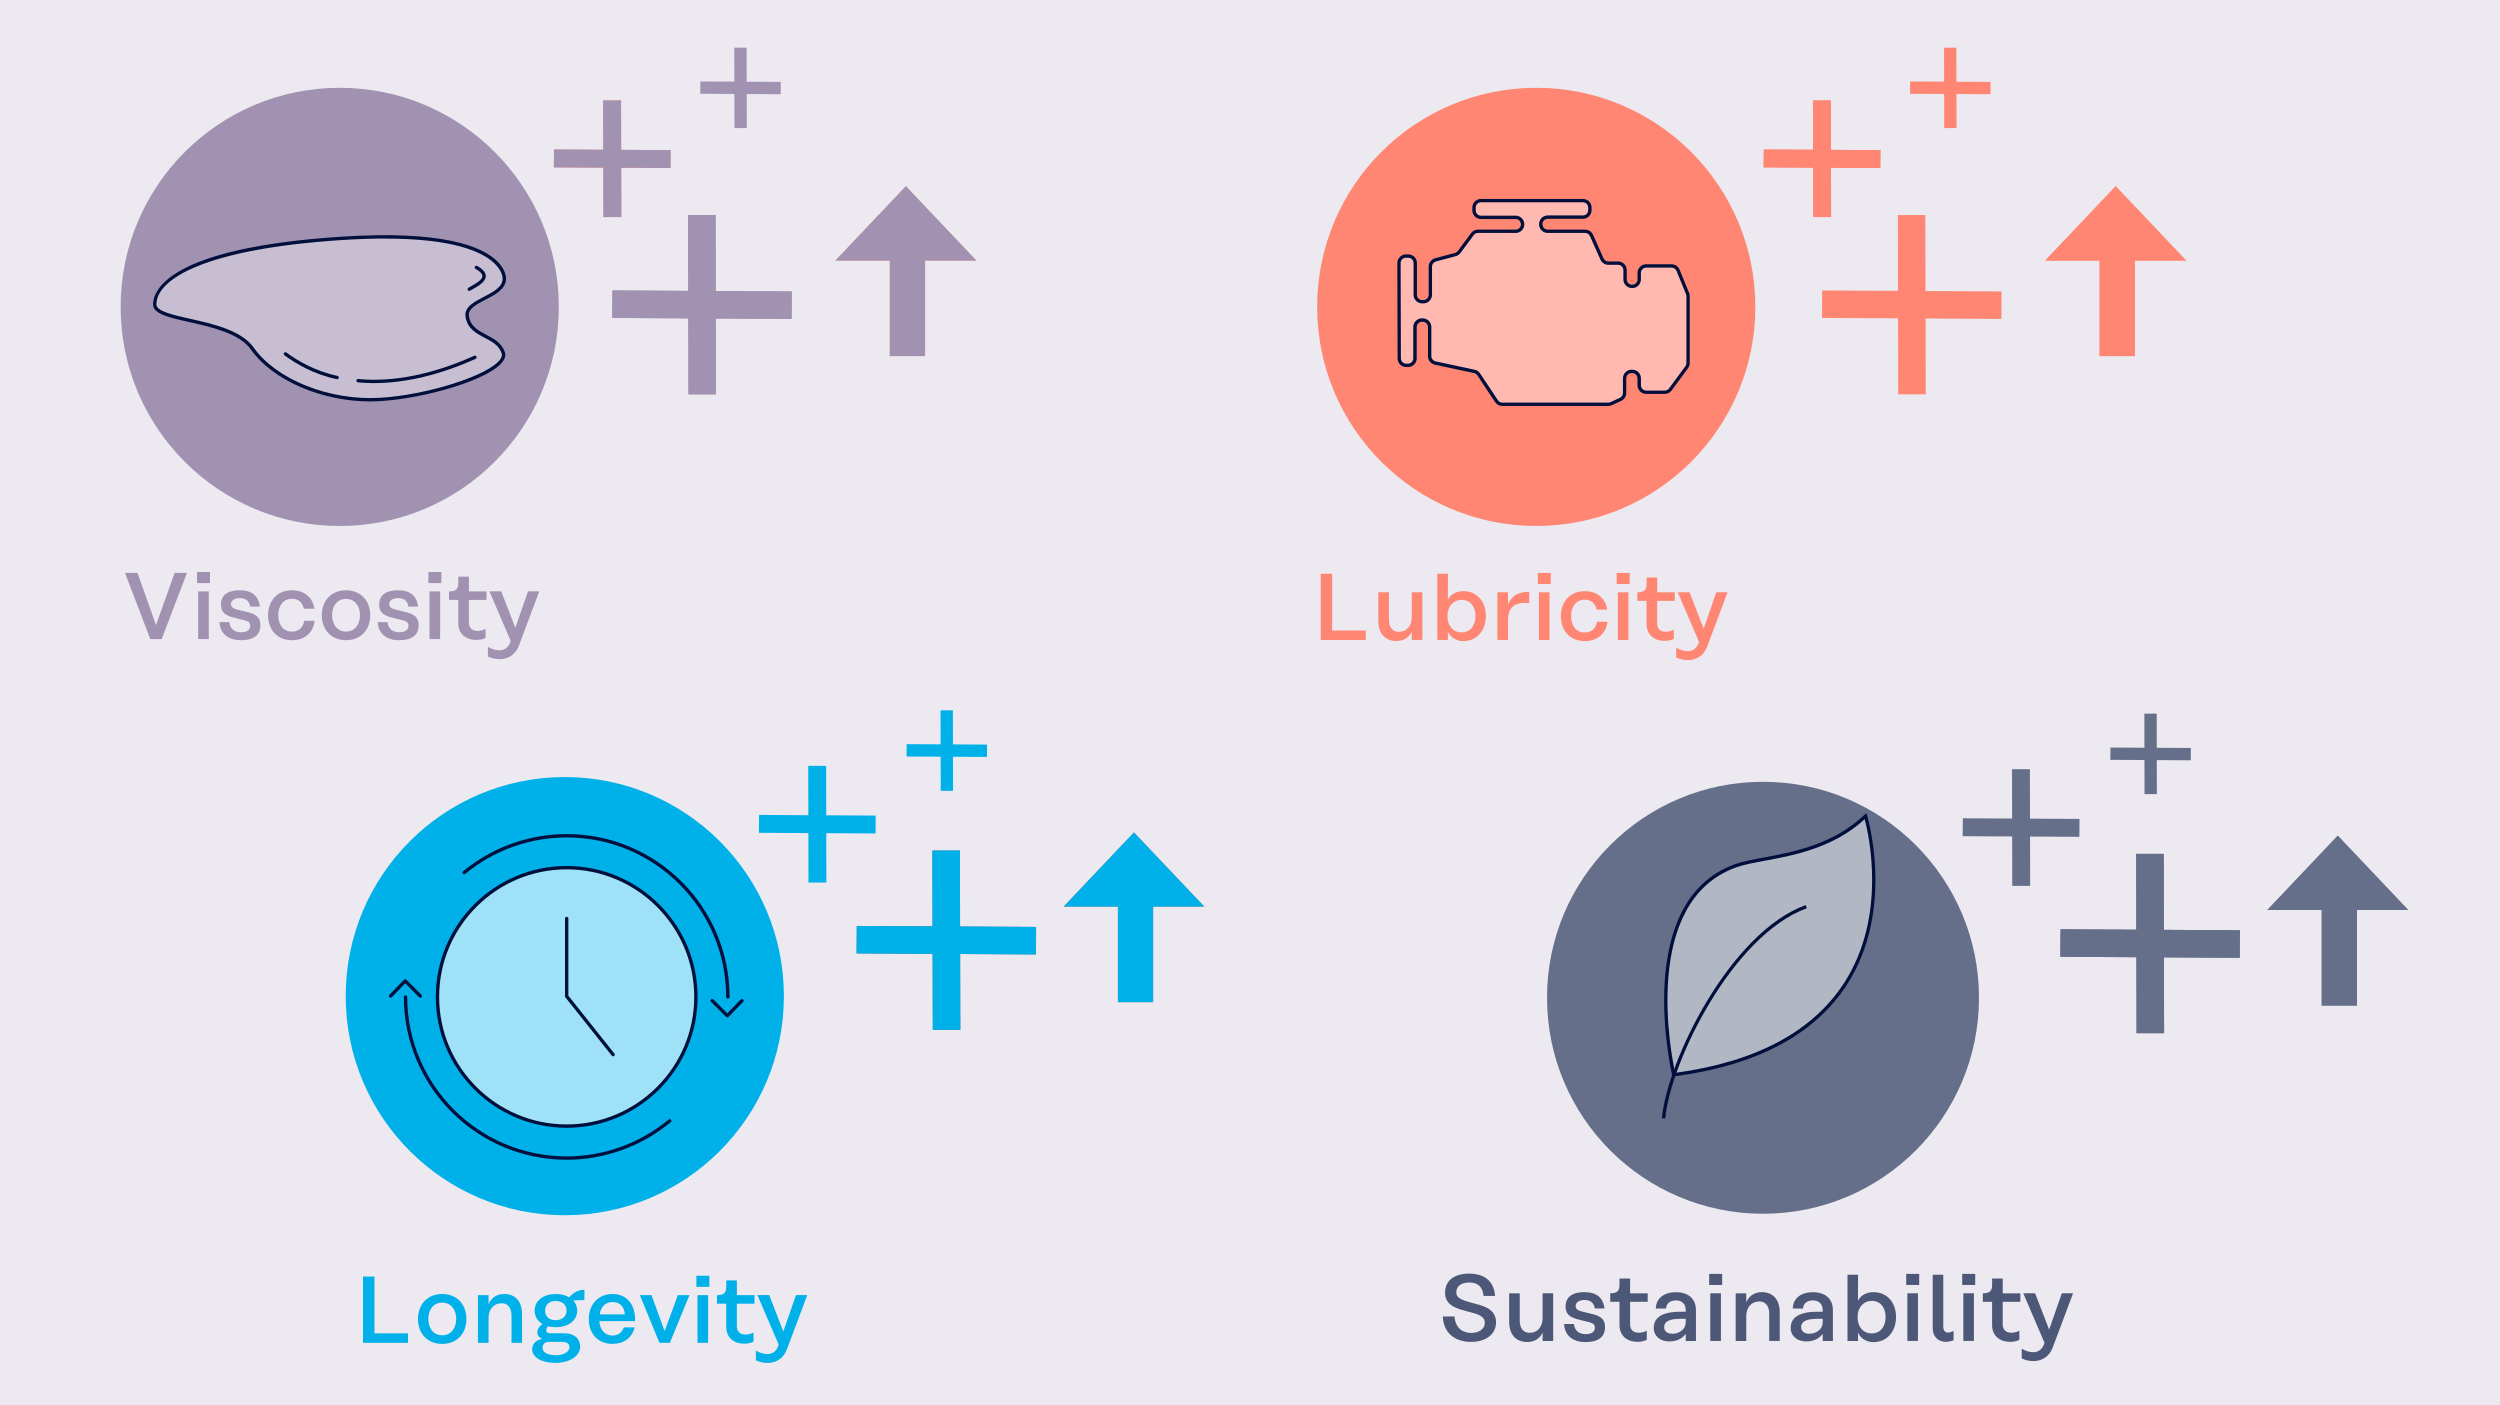
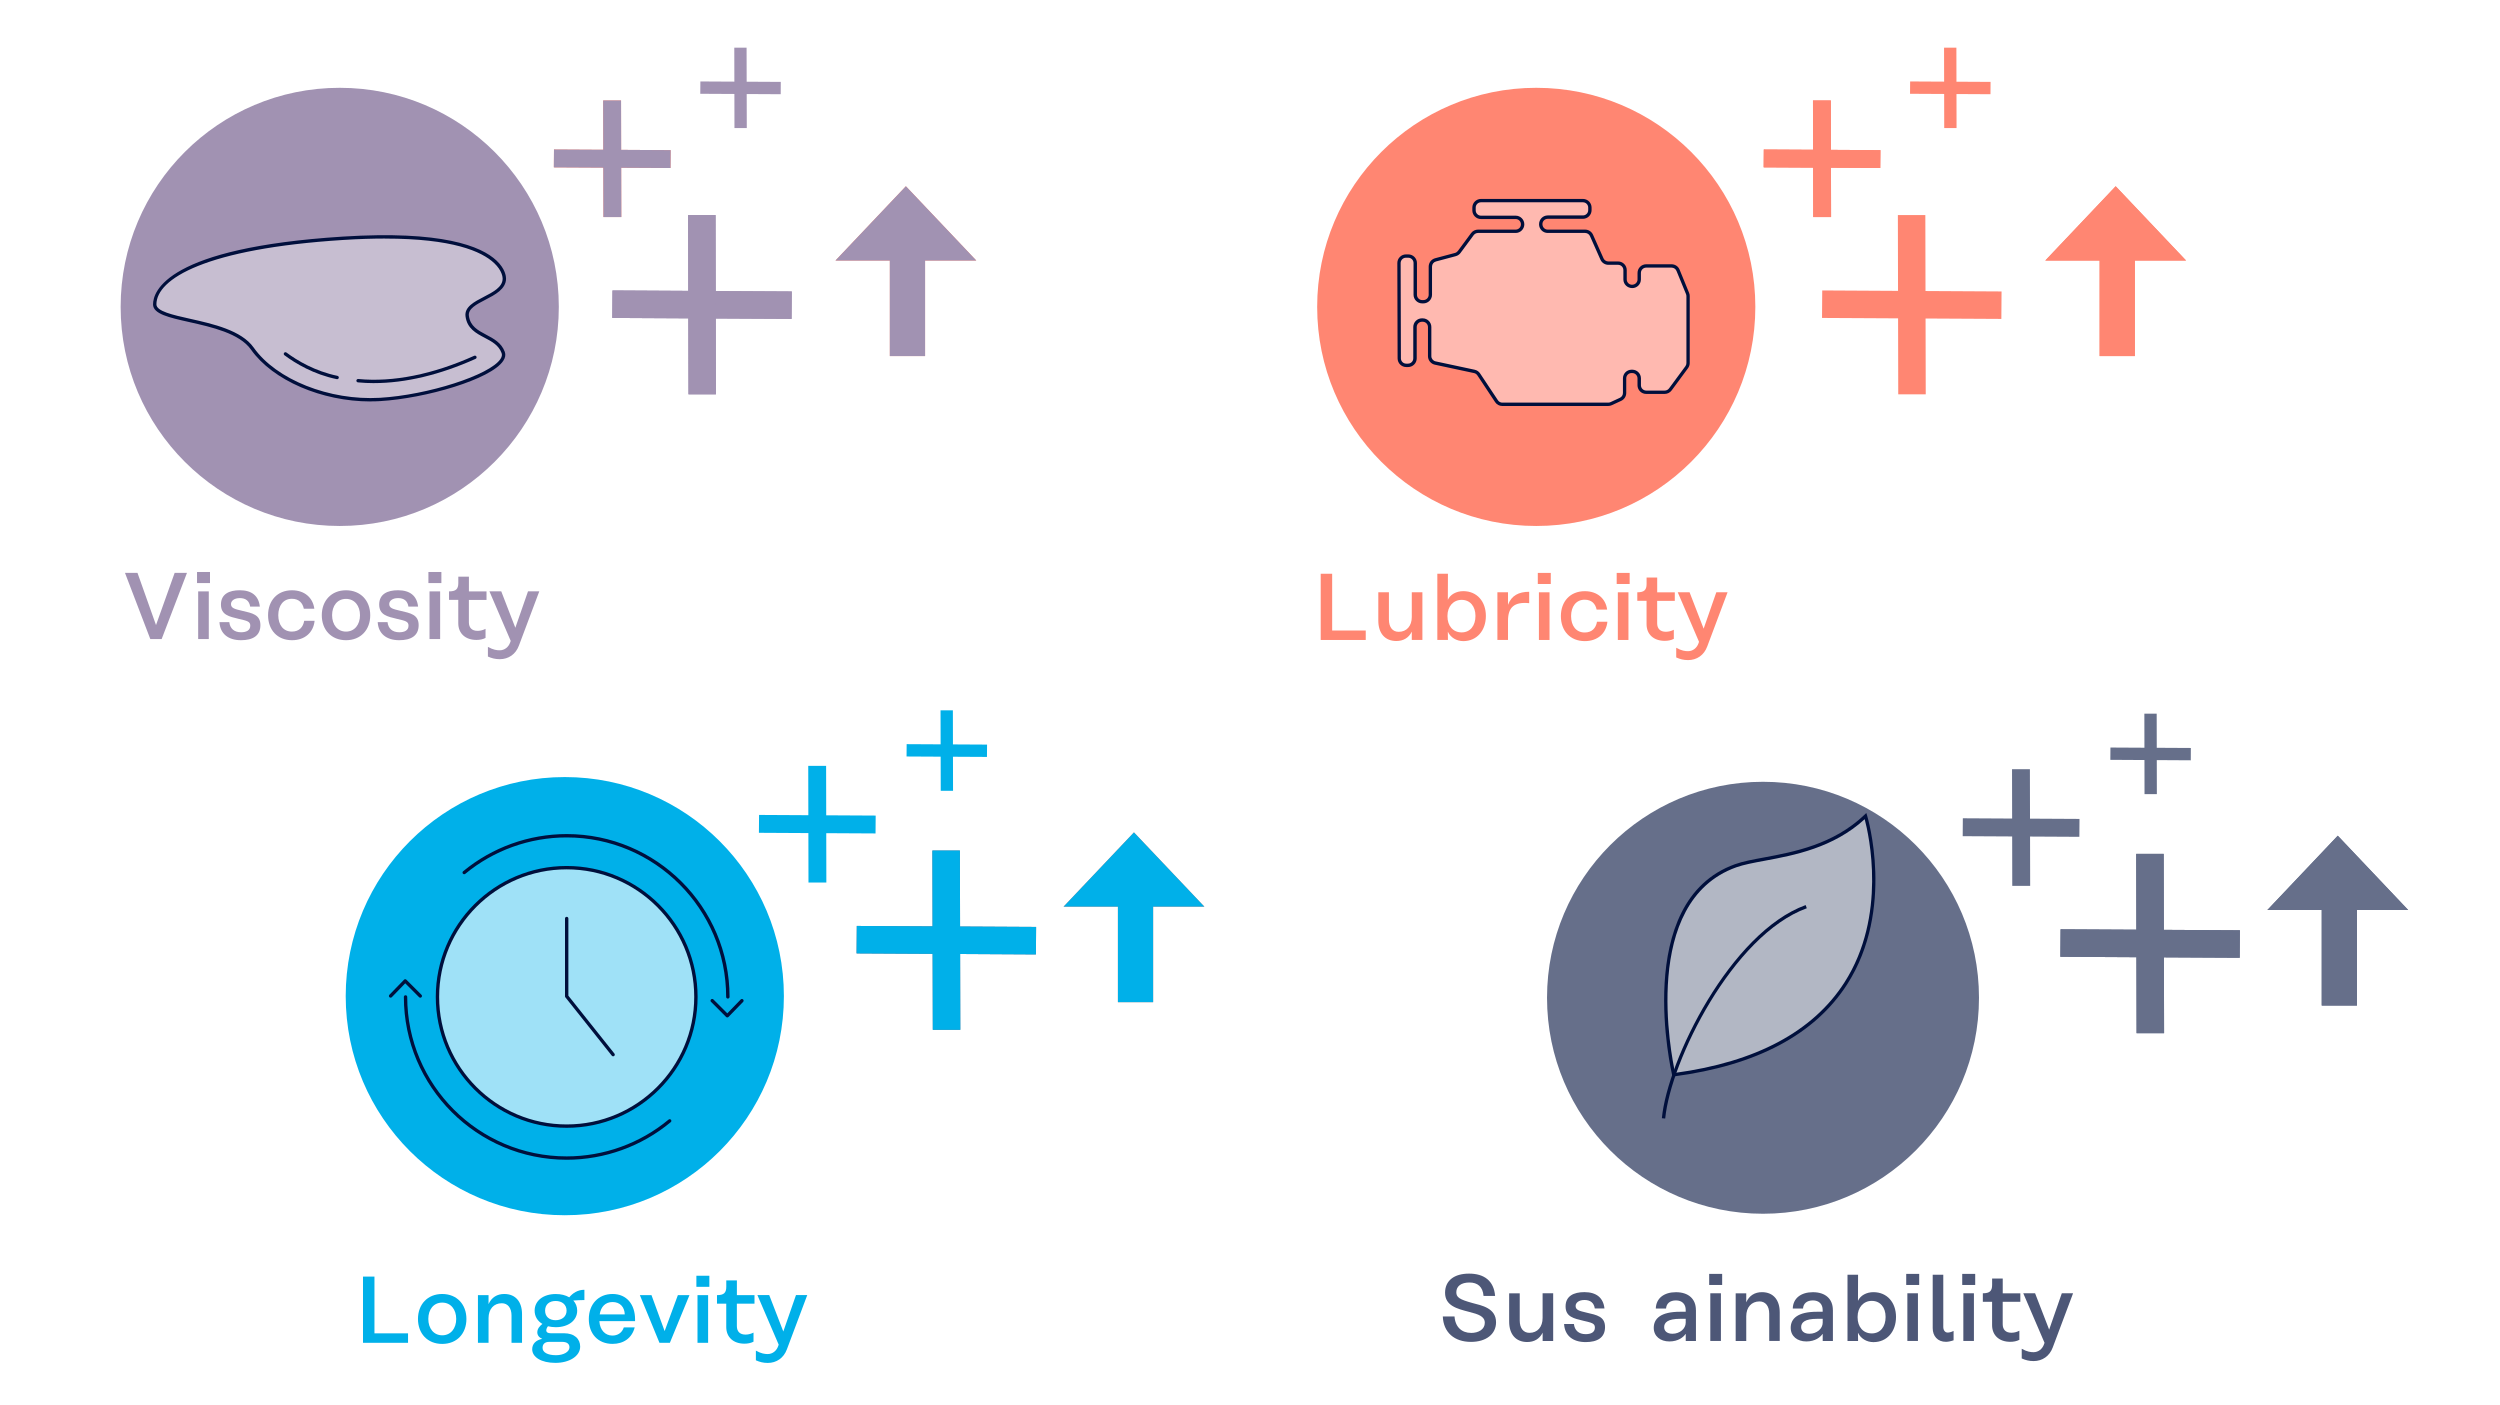
<svg xmlns="http://www.w3.org/2000/svg" id="Ebene_4" data-name="Ebene 4" viewBox="0 0 740 416">
  <defs>
    <style>
      .cls-1 {
        fill: #c7bed1;
      }

      .cls-2 {
        fill: #666f8a;
      }

      .cls-3 {
        fill: #ff8672;
      }

      .cls-4 {
        fill: #00b0e9;
      }

      .cls-5 {
        fill: #4d5777;
      }

      .cls-6 {
        fill: #9fe1f7;
      }

      .cls-7 {
        fill: #ece9f0;
      }

      .cls-8 {
        fill: #a192b2;
      }

      .cls-9 {
        fill: #000f3c;
      }

      .cls-10 {
        fill: #b2b7c4;
      }

      .cls-11 {
        fill: #ffb9b0;
      }
    </style>
  </defs>
-   <rect class="cls-7" y="-.5" width="740" height="417" />
  <circle class="cls-8" cx="100.56" cy="90.84" r="64.85" />
  <g>
    <g>
      <polygon class="cls-3" points="626.24 55.13 605.4 77.12 647.08 77.12 626.24 55.13" />
      <rect class="cls-3" x="621.49" y="70.4" width="10.43" height="35" />
    </g>
    <g>
      <polygon class="cls-3" points="626.24 55.13 605.4 77.12 647.08 77.12 626.24 55.13" />
      <rect class="cls-3" x="621.49" y="70.4" width="10.43" height="35" />
    </g>
  </g>
  <g>
    <g>
      <polygon class="cls-3" points="335.65 246.38 314.81 268.37 356.5 268.37 335.65 246.38" />
      <rect class="cls-3" x="330.9" y="261.65" width="10.43" height="35" />
    </g>
    <g>
      <polygon class="cls-4" points="335.65 246.38 314.81 268.37 356.5 268.37 335.65 246.38" />
      <rect class="cls-4" x="330.9" y="261.65" width="10.43" height="35" />
    </g>
  </g>
  <g>
    <polygon class="cls-3" points="592.4 94.4 539.32 94.11 539.38 85.97 592.46 86.27 592.4 94.4" />
    <polygon class="cls-3" points="561.88 116.73 561.77 63.65 569.9 63.65 570.02 116.73 561.88 116.73" />
  </g>
  <g>
    <polygon class="cls-4" points="259.16 246.7 224.64 246.51 224.68 241.22 259.2 241.41 259.16 246.7" />
    <polygon class="cls-4" points="239.31 261.23 239.24 226.7 244.53 226.7 244.6 261.23 239.31 261.23" />
  </g>
  <g>
    <g>
      <polygon class="cls-3" points="556.56 49.73 522.04 49.54 522.08 44.25 556.61 44.44 556.56 49.73" />
      <polygon class="cls-3" points="536.71 64.25 536.64 29.73 541.93 29.73 542 64.25 536.71 64.25" />
    </g>
    <g>
      <polygon class="cls-3" points="556.56 49.73 522.04 49.54 522.08 44.25 556.61 44.44 556.56 49.73" />
      <polygon class="cls-3" points="536.71 64.25 536.64 29.73 541.93 29.73 542 64.25 536.71 64.25" />
    </g>
  </g>
  <g>
    <polygon class="cls-4" points="292.14 224.05 268.34 223.92 268.37 220.27 292.17 220.4 292.14 224.05" />
    <polygon class="cls-4" points="278.46 234.07 278.4 210.26 282.05 210.26 282.1 234.07 278.46 234.07" />
  </g>
  <g>
    <polygon class="cls-3" points="589.18 27.89 565.37 27.76 565.4 24.11 589.21 24.24 589.18 27.89" />
    <polygon class="cls-3" points="575.49 37.9 575.44 14.1 579.09 14.1 579.14 37.9 575.49 37.9" />
  </g>
  <g>
    <g>
      <polygon class="cls-3" points="268.14 55.13 247.3 77.12 288.98 77.12 268.14 55.13" />
      <rect class="cls-3" x="263.39" y="70.4" width="10.43" height="35" />
    </g>
    <g>
      <polygon class="cls-8" points="268.14 55.13 247.3 77.12 288.98 77.12 268.14 55.13" />
      <rect class="cls-8" x="263.39" y="70.4" width="10.43" height="35" />
    </g>
  </g>
  <g>
    <g>
      <polygon class="cls-8" points="234.31 94.4 181.23 94.11 181.29 85.97 234.37 86.27 234.31 94.4" />
      <polygon class="cls-8" points="203.79 116.73 203.67 63.65 211.81 63.65 211.92 116.73 203.79 116.73" />
    </g>
    <g>
      <polygon class="cls-8" points="234.31 94.4 181.23 94.11 181.29 85.97 234.37 86.27 234.31 94.4" />
      <polygon class="cls-8" points="203.79 116.73 203.67 63.65 211.81 63.65 211.92 116.73 203.79 116.73" />
    </g>
  </g>
  <g>
    <g>
      <polygon class="cls-3" points="198.47 49.73 163.94 49.54 163.98 44.25 198.51 44.44 198.47 49.73" />
      <polygon class="cls-3" points="178.62 64.25 178.54 29.73 183.83 29.73 183.91 64.25 178.62 64.25" />
    </g>
    <g>
      <polygon class="cls-8" points="198.47 49.73 163.94 49.54 163.98 44.25 198.51 44.44 198.47 49.73" />
      <polygon class="cls-8" points="178.62 64.25 178.54 29.73 183.83 29.73 183.91 64.25 178.62 64.25" />
    </g>
  </g>
  <g>
    <polygon class="cls-8" points="231.09 27.89 207.28 27.76 207.31 24.11 231.11 24.24 231.09 27.89" />
    <polygon class="cls-8" points="217.4 37.9 217.35 14.1 220.99 14.1 221.05 37.9 217.4 37.9" />
  </g>
  <g>
    <g>
      <polygon class="cls-2" points="306.63 282.51 253.55 282.21 253.61 274.08 306.69 274.37 306.63 282.51" />
      <polygon class="cls-2" points="276.11 304.83 275.99 251.75 284.13 251.75 284.25 304.83 276.11 304.83" />
    </g>
    <g>
      <polygon class="cls-4" points="306.63 282.51 253.55 282.21 253.61 274.08 306.69 274.37 306.63 282.51" />
      <polygon class="cls-4" points="276.11 304.83 275.99 251.75 284.13 251.75 284.25 304.83 276.11 304.83" />
    </g>
  </g>
  <g>
    <g>
      <polygon class="cls-2" points="691.98 247.37 671.14 269.36 712.82 269.36 691.98 247.37" />
      <rect class="cls-2" x="687.23" y="262.64" width="10.43" height="35" />
    </g>
    <g>
      <polygon class="cls-2" points="691.98 247.37 671.14 269.36 712.82 269.36 691.98 247.37" />
      <rect class="cls-2" x="687.23" y="262.64" width="10.43" height="35" />
    </g>
  </g>
  <g>
    <polygon class="cls-2" points="615.49 247.7 580.96 247.51 581 242.21 615.53 242.4 615.49 247.7" />
    <polygon class="cls-2" points="595.63 262.22 595.56 227.69 600.85 227.69 600.93 262.22 595.63 262.22" />
  </g>
  <g>
    <polygon class="cls-2" points="648.47 225.05 624.66 224.91 624.69 221.27 648.49 221.4 648.47 225.05" />
    <polygon class="cls-2" points="634.78 235.06 634.73 211.25 638.38 211.25 638.43 235.06 634.78 235.06" />
  </g>
  <g>
    <g>
      <polygon class="cls-2" points="662.95 283.5 609.87 283.21 609.93 275.07 663.01 275.36 662.95 283.5" />
      <polygon class="cls-2" points="632.43 305.82 632.32 252.74 640.45 252.74 640.57 305.82 632.43 305.82" />
    </g>
    <g>
      <polygon class="cls-2" points="662.95 283.5 609.87 283.21 609.93 275.07 663.01 275.36 662.95 283.5" />
      <polygon class="cls-2" points="632.43 305.82 632.32 252.74 640.45 252.74 640.57 305.82 632.43 305.82" />
    </g>
  </g>
  <g>
    <path class="cls-1" d="M138.29,93.55c-.64-4.93,11-5.55,11-11.09,0-2.41-3.21-14.75-47.75-11.93-44.54,2.83-55.74,12.9-55.74,19.57,0,5.34,22.47,3.98,28.89,13.08,6.42,9.1,21.72,16.01,37.77,15.07s38.46-8.48,36.48-13.92c-1.98-5.44-9.84-4.5-10.66-10.78Z" />
    <path class="cls-9" d="M109.64,118.83c-14.37,0-28.91-6.22-35.36-15.36-3.39-4.8-11.64-6.65-18.27-8.14-5.99-1.34-10.71-2.4-10.71-5.23,0-3.87,4.05-16.76,56.21-20.07,29.34-1.86,40.91,2.83,45.45,7.09,2.62,2.46,2.83,4.71,2.83,5.33,0,3.11-3.25,4.8-6.12,6.28-2.65,1.37-5.15,2.66-4.88,4.75.41,3.1,2.7,4.31,5.12,5.59,2.22,1.17,4.52,2.38,5.51,5.08.31.84.16,1.74-.45,2.65-3.61,5.49-23.07,11.15-36.47,11.93-.95.06-1.9.08-2.86.08ZM113.99,70.61c-3.73,0-7.85.13-12.42.42-40.75,2.58-55.27,11.54-55.27,19.07,0,2.03,4.83,3.11,9.93,4.25,6.8,1.52,15.26,3.42,18.87,8.54,6.69,9.48,22.39,15.72,37.34,14.86,14.22-.83,32.57-6.74,35.69-11.48.43-.65.54-1.23.34-1.76-.85-2.34-2.88-3.41-5.03-4.54-2.54-1.34-5.18-2.72-5.65-6.34h0c-.36-2.78,2.57-4.29,5.41-5.76,2.75-1.42,5.58-2.89,5.58-5.39,0-.38-.12-2.36-2.51-4.61-3.71-3.48-12.33-7.25-32.29-7.25Z" />
  </g>
  <path class="cls-9" d="M110.74,113.41c-1.63,0-3.23-.08-4.8-.23-.27-.03-.48-.27-.45-.55.03-.27.28-.47.55-.45,10.25,1.01,22.13-1.37,34.33-6.87.25-.11.55,0,.66.25.11.25,0,.55-.25.66-10.51,4.73-20.79,7.18-30.04,7.18Z" />
  <path class="cls-9" d="M99.78,112.24s-.07,0-.1-.01c-6.83-1.41-12.2-4.63-15.49-7.08-.22-.17-.27-.48-.1-.7.17-.22.48-.26.7-.1,3.22,2.39,8.45,5.52,15.1,6.9.27.06.44.32.39.59-.05.24-.26.4-.49.4Z" />
-   <path class="cls-9" d="M138.91,86.11c-.16,0-.32-.08-.42-.22-.15-.23-.09-.54.14-.69.27-.18.63-.38,1.03-.61,1.25-.71,3.14-1.78,3.13-2.87,0-.65-.7-1.38-2.02-2.13-.24-.13-.33-.44-.19-.68.14-.24.44-.33.68-.19,1.7.96,2.53,1.94,2.53,3,0,1.67-2.1,2.87-3.64,3.74-.37.21-.71.4-.96.57-.08.06-.18.08-.28.08Z" />
  <g>
    <path class="cls-8" d="M55.35,169.56l-7.5,19.6h-3.36l-7.5-19.6h3.7l5.49,15.46,5.52-15.46h3.67Z" />
    <path class="cls-8" d="M58.32,169.31h3.84v3.28h-3.84v-3.28ZM58.66,175.05h3.14v14.11h-3.14v-14.11Z" />
    <path class="cls-8" d="M70.95,177.04c-1.57,0-2.58.78-2.58,1.76,0,1.23,1.12,1.48,3.28,1.99,3,.7,5.43,1.12,5.43,4.26s-2.27,4.45-5.74,4.45c-3.84,0-6.19-1.96-6.38-5.35h2.91c.2,1.85,1.4,3,3.47,3,1.54,0,2.74-.53,2.74-1.96,0-1.23-.92-1.43-3.36-1.99-2.91-.7-5.32-1.18-5.32-4.26s2.41-4.23,5.57-4.23c3.53,0,5.6,1.65,5.94,4.84h-2.86c-.25-1.65-1.26-2.52-3.11-2.52Z" />
    <path class="cls-8" d="M86.43,189.5c-4.37,0-7.08-3.08-7.08-7.39s2.72-7.39,7.08-7.39c3.72,0,6.19,2.21,6.61,5.46h-3.11c-.34-1.71-1.46-2.94-3.53-2.94-2.55,0-4.03,2.02-4.03,4.87s1.48,4.84,4.03,4.84c2.16,0,3.33-1.32,3.64-3.19h3.08c-.34,3.39-2.83,5.74-6.69,5.74Z" />
    <path class="cls-8" d="M109.59,182.11c0,4.31-2.8,7.39-7.17,7.39s-7.17-3.08-7.17-7.39,2.83-7.39,7.17-7.39,7.17,3.08,7.17,7.39ZM98.3,182.11c0,2.77,1.57,4.84,4.12,4.84s4.14-2.07,4.14-4.84-1.57-4.84-4.14-4.84-4.12,2.04-4.12,4.84Z" />
    <path class="cls-8" d="M117.79,177.04c-1.57,0-2.58.78-2.58,1.76,0,1.23,1.12,1.48,3.28,1.99,3,.7,5.43,1.12,5.43,4.26s-2.27,4.45-5.74,4.45c-3.84,0-6.19-1.96-6.38-5.35h2.91c.2,1.85,1.4,3,3.47,3,1.54,0,2.74-.53,2.74-1.96,0-1.23-.92-1.43-3.36-1.99-2.91-.7-5.32-1.18-5.32-4.26s2.41-4.23,5.57-4.23c3.53,0,5.6,1.65,5.94,4.84h-2.86c-.25-1.65-1.26-2.52-3.11-2.52Z" />
    <path class="cls-8" d="M126.81,169.31h3.84v3.28h-3.84v-3.28ZM127.14,175.05h3.14v14.11h-3.14v-14.11Z" />
    <path class="cls-8" d="M138.79,177.57v6.64c0,1.62.92,2.52,2.55,2.52.64,0,1.43-.11,2.38-.59v2.69c-.78.42-1.76.59-2.69.59-3.28,0-5.38-1.93-5.38-4.93v-6.92h-2.74v-2.52h.03c1.99,0,2.72-.67,2.72-2.46v-1.9h3.14v4.37h5.21v2.52h-5.21Z" />
    <path class="cls-8" d="M159.62,175.05l-6.02,16.04c-.95,2.58-3.08,4.03-5.68,4.03-1.32,0-2.38-.28-3.5-.78v-2.86c1.62.9,2.66,1.01,3.5,1.01,1.43,0,2.6-.95,3.08-2.3l.17-.48-6.3-14.67h3.5l4.17,10.78,3.75-10.78h3.33Z" />
  </g>
  <g>
    <circle class="cls-3" cx="454.73" cy="90.84" r="64.85" />
    <g>
      <path class="cls-11" d="M416.16,75.8h.69c1.14,0,2.06.92,2.06,2.06v9.4c0,1.14.92,2.06,2.06,2.06h.35c1.14,0,2.06-.92,2.06-2.06v-8.34c0-.93.63-1.75,1.53-1.99l5.88-1.57c.45-.12.85-.39,1.13-.77l3.91-5.29c.39-.53,1-.84,1.66-.84h11.15c1.14,0,2.06-.92,2.06-2.06h0c0-1.14-.92-2.06-2.06-2.06h-10.27c-1.14,0-2.06-.92-2.06-2.06v-.84c0-1.14.92-2.06,2.06-2.06h30.18c1.14,0,2.06.92,2.06,2.06v.77c0,1.14-.92,2.06-2.06,2.06h-10.43c-1.14,0-2.06.92-2.06,2.06v.07c0,1.14.92,2.06,2.06,2.06h11.08c.82,0,1.55.48,1.88,1.22l3.1,6.98c.33.74,1.07,1.22,1.88,1.22h2.89c1.14,0,2.06.92,2.06,2.06v2.77c0,1.14.92,2.06,2.06,2.06h.07c1.14,0,2.06-.92,2.06-2.06v-1.94c0-1.14.92-2.06,2.06-2.06h7.52c.84,0,1.59.51,1.91,1.28l2.81,6.87c.1.25.15.51.15.78v19.81c0,.44-.14.87-.4,1.22l-4.85,6.58c-.39.53-1.01.84-1.66.84h-5.49c-1.14,0-2.06-.92-2.06-2.06v-2.06c0-1.14-.92-2.06-2.06-2.06h-.21c-1.14,0-2.06.92-2.06,2.06v4.34c0,.81-.47,1.54-1.2,1.87l-2.79,1.28c-.27.12-.56.19-.86.19h-31.35c-.69,0-1.34-.35-1.72-.92l-5.28-7.95c-.3-.45-.76-.76-1.29-.88l-11.59-2.48c-.95-.2-1.63-1.04-1.63-2.02v-8.64c0-1.14-.92-2.06-2.06-2.06h-.21c-1.14,0-2.06.92-2.06,2.06v9.29c0,1.14-.92,2.06-2.06,2.06h-.54c-1.14,0-2.06-.92-2.06-2.06l-.08-28.23c0-1.14.92-2.07,2.06-2.07Z" />
      <path class="cls-9" d="M476.04,120.18h-31.35c-.86,0-1.66-.43-2.13-1.14l-5.28-7.95c-.23-.34-.57-.58-.98-.66l-11.59-2.48c-1.17-.25-2.03-1.31-2.03-2.51v-8.64c0-.86-.7-1.56-1.56-1.56h-.21c-.86,0-1.56.7-1.56,1.56v9.29c0,1.41-1.15,2.56-2.56,2.56h-.54c-1.41,0-2.56-1.15-2.56-2.56l-.08-28.22c0-.69.26-1.33.75-1.82s1.13-.75,1.81-.75h.69c1.41,0,2.56,1.15,2.56,2.56v9.4c0,.86.7,1.56,1.56,1.56h.35c.86,0,1.56-.7,1.56-1.56v-8.34c0-1.16.78-2.18,1.9-2.48l5.88-1.57c.34-.09.64-.3.85-.58l3.91-5.29c.48-.65,1.25-1.04,2.06-1.04h11.15c.86,0,1.56-.7,1.56-1.56s-.7-1.56-1.56-1.56h-10.27c-1.41,0-2.56-1.15-2.56-2.56v-.84c0-1.41,1.15-2.56,2.56-2.56h30.18c1.41,0,2.56,1.15,2.56,2.56v.77c0,1.41-1.15,2.56-2.56,2.56h-10.43c-.86,0-1.56.7-1.56,1.56,0,.93.7,1.63,1.56,1.63h11.08c1.01,0,1.93.6,2.34,1.52l3.1,6.98c.25.56.81.93,1.43.93h2.89c1.41,0,2.56,1.15,2.56,2.56v2.77c0,.86.7,1.56,1.56,1.56.93,0,1.63-.7,1.63-1.56v-1.94c0-1.41,1.15-2.56,2.56-2.56h7.52c1.04,0,1.97.62,2.37,1.59l2.81,6.87c.13.31.19.63.19.97v19.81c0,.54-.18,1.08-.5,1.52l-4.85,6.58c-.48.65-1.25,1.04-2.06,1.04h-5.49c-1.41,0-2.56-1.15-2.56-2.56v-2.06c0-.86-.7-1.56-1.56-1.56h-.21c-.86,0-1.56.7-1.56,1.56v4.34c0,1-.58,1.91-1.49,2.33l-2.79,1.29c-.34.16-.7.23-1.07.23ZM420.91,94.23h.21c1.41,0,2.56,1.15,2.56,2.56v8.64c0,.73.52,1.37,1.24,1.53l11.59,2.48c.66.14,1.23.53,1.6,1.09l5.28,7.95c.29.44.78.7,1.3.7h31.35c.23,0,.45-.05.65-.14l2.79-1.29c.55-.25.91-.81.91-1.42v-4.34c0-1.41,1.15-2.56,2.56-2.56h.21c1.41,0,2.56,1.15,2.56,2.56v2.06c0,.86.7,1.56,1.56,1.56h5.49c.49,0,.96-.24,1.26-.64l4.85-6.58c.2-.27.3-.59.3-.93v-19.81c0-.21-.04-.4-.12-.59l-2.82-6.87c-.24-.59-.81-.97-1.45-.97h-7.52c-.86,0-1.56.7-1.56,1.56v1.94c0,1.41-1.15,2.56-2.56,2.56-1.48,0-2.63-1.15-2.63-2.56v-2.77c0-.86-.7-1.56-1.56-1.56h-2.89c-1.01,0-1.93-.6-2.34-1.52l-3.1-6.98c-.25-.56-.81-.93-1.43-.93h-11.08c-1.41,0-2.56-1.15-2.56-2.56,0-1.48,1.15-2.63,2.56-2.63h10.43c.86,0,1.56-.7,1.56-1.56v-.77c0-.86-.7-1.56-1.56-1.56h-30.18c-.86,0-1.56.7-1.56,1.56v.84c0,.86.7,1.56,1.56,1.56h10.27c1.41,0,2.56,1.15,2.56,2.56s-1.15,2.56-2.56,2.56h-11.15c-.49,0-.96.24-1.26.63l-3.91,5.29c-.34.46-.84.8-1.4.95l-5.88,1.57c-.68.18-1.16.8-1.16,1.51v8.34c0,1.41-1.15,2.56-2.56,2.56h-.35c-1.41,0-2.56-1.15-2.56-2.56v-9.4c0-.86-.7-1.56-1.56-1.56h-.69c-.42,0-.81.16-1.11.46-.29.3-.46.69-.46,1.11l.08,28.22c0,.86.7,1.56,1.56,1.56h.54c.86,0,1.56-.7,1.56-1.56v-9.29c0-1.41,1.15-2.56,2.56-2.56Z" />
    </g>
    <g>
      <path class="cls-3" d="M404.26,186.63v2.8h-13.33v-19.6h3.39v16.8h9.94Z" />
      <path class="cls-3" d="M421.03,189.43h-3.14v-2.46c-.92,1.88-2.55,2.77-4.56,2.77-3.39,0-5.35-2.3-5.35-6.05v-8.37h3.14v8.06c0,2.24,1.06,3.64,2.88,3.64,2.38,0,3.89-1.73,3.89-4.39v-7.31h3.14v14.11Z" />
      <path class="cls-3" d="M428.59,187.02h-.03l.03,2.41h-3.14v-19.6h3.14l-.03,7.67h.03c.7-1.54,2.49-2.52,4.54-2.52,4.09,0,6.69,3.08,6.69,7.34s-2.6,7.45-6.69,7.45c-1.99,0-3.75-1.06-4.54-2.74ZM428.45,182.26v.2c0,2.8,1.65,4.73,4.2,4.73s4.09-1.99,4.09-4.87-1.62-4.76-4.09-4.76-4.2,1.96-4.2,4.7Z" />
      <path class="cls-3" d="M452.64,175.18v3.36c-4.42-.45-6.27,1.2-6.27,5.21v5.68h-3.14v-14.11h3.14v3.72c1.01-2.77,3.19-3.87,6.27-3.87Z" />
      <path class="cls-3" d="M455.19,169.58h3.84v3.28h-3.84v-3.28ZM455.52,175.32h3.14v14.11h-3.14v-14.11Z" />
      <path class="cls-3" d="M469.1,189.77c-4.37,0-7.08-3.08-7.08-7.39s2.72-7.39,7.08-7.39c3.72,0,6.19,2.21,6.61,5.46h-3.11c-.34-1.71-1.46-2.94-3.53-2.94-2.55,0-4.03,2.02-4.03,4.87s1.48,4.84,4.03,4.84c2.16,0,3.33-1.32,3.64-3.19h3.08c-.34,3.39-2.83,5.74-6.69,5.74Z" />
      <path class="cls-3" d="M478.54,169.58h3.84v3.28h-3.84v-3.28ZM478.88,175.32h3.14v14.11h-3.14v-14.11Z" />
      <path class="cls-3" d="M490.52,177.84v6.64c0,1.62.92,2.52,2.55,2.52.64,0,1.43-.11,2.38-.59v2.69c-.78.42-1.76.59-2.69.59-3.28,0-5.38-1.93-5.38-4.93v-6.92h-2.74v-2.52h.03c1.99,0,2.72-.67,2.72-2.46v-1.9h3.14v4.37h5.21v2.52h-5.21Z" />
      <path class="cls-3" d="M511.36,175.32l-6.02,16.04c-.95,2.58-3.08,4.03-5.68,4.03-1.32,0-2.38-.28-3.5-.79v-2.86c1.62.9,2.66,1.01,3.5,1.01,1.43,0,2.6-.95,3.08-2.29l.17-.48-6.3-14.67h3.5l4.17,10.78,3.75-10.78h3.33Z" />
    </g>
  </g>
  <g>
    <circle class="cls-4" cx="167.18" cy="294.86" r="64.85" />
    <g>
      <path class="cls-4" d="M120.78,394.67v2.8h-13.33v-19.6h3.39v16.8h9.94Z" />
      <path class="cls-4" d="M138.06,390.41c0,4.31-2.8,7.39-7.17,7.39s-7.17-3.08-7.17-7.39,2.83-7.39,7.17-7.39,7.17,3.08,7.17,7.39ZM126.78,390.41c0,2.77,1.57,4.84,4.12,4.84s4.14-2.07,4.14-4.84-1.57-4.84-4.14-4.84-4.12,2.04-4.12,4.84Z" />
      <path class="cls-4" d="M154.52,388.98v8.48h-3.11v-8.06c0-2.24-1.09-3.64-2.88-3.64-2.38,0-3.92,1.74-3.92,4.4v7.31h-3.14v-14.11h3.14v2.66c.9-2.02,2.55-3,4.65-3,3.44,0,5.26,2.41,5.26,5.96Z" />
      <path class="cls-4" d="M172.98,384.81c-1.23.03-2.27.06-3.28.14.73.81,1.15,1.82,1.15,3,0,2.94-2.66,4.9-6.33,4.9-.84,0-1.62-.11-2.32-.28-.31.39-.5.84-.5,1.2,0,.59.48.87,1.29.87h3.95c3.14,0,4.79,1.71,4.79,3.95,0,2.83-3.19,4.82-7.34,4.82s-6.86-1.68-6.86-4.03c0-1.54,1.01-2.69,2.97-3.08-.92-.39-1.46-1.06-1.46-1.93,0-1.09.76-1.9,1.51-2.49-1.43-.84-2.3-2.21-2.3-3.92,0-2.97,2.58-4.93,6.27-4.93,1.54,0,2.91.34,3.98.98.98-1.2,2.46-2.24,4.48-2.24v3.05ZM162.59,397.19c-1.34,0-1.99.67-1.99,1.79,0,1.29,1.43,2.16,3.98,2.16,2.18,0,3.98-.95,3.98-2.35,0-.95-.67-1.6-2.18-1.6h-3.78ZM167.71,387.95c0-1.76-1.32-2.86-3.25-2.86s-3.11,1.09-3.11,2.86,1.23,2.83,3.11,2.83,3.25-1.09,3.25-2.83Z" />
      <path class="cls-4" d="M174.29,390.47c0-4.4,2.8-7.45,7.03-7.45s6.66,3.14,6.66,7.5v.53h-10.56v.11c.17,2.52,1.71,4.17,3.84,4.17,1.43,0,2.8-.67,3.39-2.41h3.22c-.81,3.14-3.28,4.87-6.55,4.87-4.37,0-7.03-3.05-7.03-7.34ZM184.93,389.07c-.06-2.13-1.34-3.67-3.61-3.67-2.13,0-3.47,1.4-3.81,3.67h7.42Z" />
      <path class="cls-4" d="M204.08,383.36l-5.8,14.11h-3.08l-5.8-14.11h3.44l3.89,10.64,3.92-10.64h3.42Z" />
      <path class="cls-4" d="M206.13,377.62h3.84v3.28h-3.84v-3.28ZM206.46,383.36h3.14v14.11h-3.14v-14.11Z" />
      <path class="cls-4" d="M218.11,385.88v6.64c0,1.62.92,2.52,2.55,2.52.64,0,1.43-.11,2.38-.59v2.69c-.78.42-1.76.59-2.69.59-3.28,0-5.38-1.93-5.38-4.93v-6.92h-2.74v-2.52h.03c1.99,0,2.72-.67,2.72-2.46v-1.9h3.14v4.37h5.21v2.52h-5.21Z" />
      <path class="cls-4" d="M238.94,383.36l-6.02,16.04c-.95,2.58-3.08,4.03-5.68,4.03-1.32,0-2.38-.28-3.5-.78v-2.86c1.62.9,2.66,1.01,3.5,1.01,1.43,0,2.6-.95,3.08-2.3l.17-.48-6.3-14.67h3.5l4.17,10.78,3.75-10.78h3.33Z" />
    </g>
    <g>
      <circle class="cls-6" cx="167.74" cy="295.08" r="38.25" />
      <path class="cls-9" d="M167.74,333.83c-21.37,0-38.75-17.38-38.75-38.75s17.38-38.75,38.75-38.75,38.75,17.38,38.75,38.75-17.38,38.75-38.75,38.75ZM167.74,257.33c-20.81,0-37.75,16.93-37.75,37.75s16.93,37.75,37.75,37.75,37.75-16.93,37.75-37.75-16.93-37.75-37.75-37.75Z" />
    </g>
    <path class="cls-9" d="M167.74,343.29c-26.58,0-48.2-21.62-48.2-48.2,0-.28.22-.5.5-.5s.5.22.5.5c0,26.03,21.17,47.2,47.2,47.2,11.01,0,21.72-3.87,30.17-10.9.21-.17.53-.15.7.07.18.21.15.53-.07.7-8.63,7.18-19.57,11.13-30.81,11.13Z" />
    <path class="cls-9" d="M215.44,295.58c-.28,0-.5-.22-.5-.5,0-26.03-21.17-47.2-47.2-47.2-10.94,0-21.6,3.83-30.02,10.78-.21.17-.53.15-.7-.07-.18-.21-.15-.53.07-.7,8.6-7.1,19.49-11.01,30.66-11.01,26.58,0,48.2,21.62,48.2,48.2,0,.28-.22.5-.5.5Z" />
    <g>
      <polyline class="cls-6" points="167.74 271.87 167.74 294.9 181.48 312.17" />
      <path class="cls-9" d="M181.48,312.67c-.15,0-.29-.06-.39-.19l-13.74-17.27c-.07-.09-.11-.2-.11-.31v-23.02c0-.28.22-.5.5-.5s.5.22.5.5v22.85l13.63,17.13c.17.22.14.53-.08.7-.09.07-.2.11-.31.11Z" />
    </g>
    <path class="cls-9" d="M215.27,301.16c-.13,0-.26-.05-.35-.15l-4.46-4.46c-.2-.2-.2-.51,0-.71s.51-.2.71,0l4.11,4.11,3.97-4.1c.19-.2.51-.2.71-.01.2.19.2.51.01.71l-4.33,4.46c-.09.1-.22.15-.36.15h0Z" />
    <path class="cls-9" d="M115.62,295.31c-.12,0-.25-.05-.35-.14-.2-.19-.2-.51-.01-.71l4.33-4.46c.09-.1.22-.15.36-.15h0c.13,0,.26.05.35.15l4.46,4.46c.2.2.2.51,0,.71s-.51.2-.71,0l-4.1-4.11-3.97,4.1c-.1.1-.23.15-.36.15Z" />
  </g>
  <circle class="cls-2" cx="521.85" cy="295.34" r="63.93" />
  <g>
    <path class="cls-5" d="M435.44,394.55c2.21,0,4.06-1.06,4.06-3s-1.96-2.55-4.59-3.22c-3.7-.95-7.17-1.85-7.17-5.68,0-3.58,2.69-5.66,7.11-5.66s7.34,2.1,7.7,6.61h-3.42c-.22-2.74-1.76-3.98-4.17-3.98s-3.89,1.06-3.89,2.88c0,1.51.92,2.13,4.76,3.19,2.74.73,7,1.48,7,5.71,0,3.44-2.86,5.8-7.42,5.8-4.93,0-8.15-2.8-8.34-7.53h3.47c.2,3.14,2.16,4.87,4.9,4.87Z" />
    <path class="cls-5" d="M459.75,396.93h-3.13v-2.46c-.93,1.88-2.55,2.77-4.56,2.77-3.39,0-5.35-2.3-5.35-6.05v-8.37h3.13v8.06c0,2.24,1.06,3.64,2.88,3.64,2.38,0,3.89-1.74,3.89-4.4v-7.31h3.13v14.11Z" />
    <path class="cls-5" d="M468.96,384.8c-1.57,0-2.58.78-2.58,1.76,0,1.23,1.12,1.48,3.28,1.99,3,.7,5.43,1.12,5.43,4.26s-2.27,4.45-5.74,4.45c-3.84,0-6.19-1.96-6.38-5.35h2.91c.2,1.85,1.4,3,3.47,3,1.54,0,2.74-.53,2.74-1.96,0-1.23-.92-1.43-3.36-1.99-2.91-.7-5.32-1.18-5.32-4.26s2.41-4.23,5.57-4.23c3.53,0,5.6,1.65,5.94,4.84h-2.86c-.25-1.65-1.26-2.52-3.11-2.52Z" />
-     <path class="cls-5" d="M482.51,385.33v6.64c0,1.62.92,2.52,2.55,2.52.64,0,1.43-.11,2.38-.59v2.69c-.78.42-1.76.59-2.69.59-3.28,0-5.38-1.93-5.38-4.93v-6.92h-2.74v-2.52h.03c1.99,0,2.71-.67,2.71-2.46v-1.9h3.14v4.37h5.21v2.52h-5.21Z" />
    <path class="cls-5" d="M502,387.77v9.16h-3.02v-2.07h-.06c-.59.9-2.13,2.21-4.79,2.21s-4.62-1.54-4.62-4.03c0-2.72,2.02-4.76,7.81-4.76h1.65v-.53c0-1.74-1.09-2.83-2.88-2.83s-2.83.92-2.94,2.41h-3.03c.08-3.05,2.44-4.84,5.96-4.84,3.72,0,5.91,1.99,5.91,5.29ZM498.97,391.52v-1.15h-1.65c-3.67,0-4.73,1.09-4.73,2.46,0,1.23.95,1.96,2.46,1.96,2.18,0,3.92-1.51,3.92-3.28Z" />
    <path class="cls-5" d="M505.92,377.07h3.84v3.28h-3.84v-3.28ZM506.25,382.81h3.14v14.11h-3.14v-14.11Z" />
    <path class="cls-5" d="M526.8,388.44v8.48h-3.11v-8.06c0-2.24-1.09-3.64-2.88-3.64-2.38,0-3.92,1.74-3.92,4.4v7.31h-3.13v-14.11h3.13v2.66c.9-2.02,2.55-3,4.65-3,3.44,0,5.26,2.41,5.26,5.96Z" />
    <path class="cls-5" d="M542.54,387.77v9.16h-3.02v-2.07h-.06c-.59.9-2.13,2.21-4.79,2.21s-4.62-1.54-4.62-4.03c0-2.72,2.02-4.76,7.81-4.76h1.65v-.53c0-1.74-1.09-2.83-2.88-2.83s-2.83.92-2.94,2.41h-3.03c.08-3.05,2.44-4.84,5.96-4.84,3.72,0,5.91,1.99,5.91,5.29ZM539.52,391.52v-1.15h-1.65c-3.67,0-4.73,1.09-4.73,2.46,0,1.23.95,1.96,2.46,1.96,2.18,0,3.92-1.51,3.92-3.28Z" />
    <path class="cls-5" d="M549.99,394.52h-.03l.03,2.41h-3.13v-19.6h3.13l-.03,7.67h.03c.7-1.54,2.49-2.52,4.54-2.52,4.09,0,6.69,3.08,6.69,7.34s-2.6,7.45-6.69,7.45c-1.99,0-3.75-1.06-4.54-2.74ZM549.85,389.76v.2c0,2.8,1.65,4.73,4.2,4.73s4.09-1.99,4.09-4.87-1.62-4.76-4.09-4.76-4.2,1.96-4.2,4.7Z" />
    <path class="cls-5" d="M564.24,377.07h3.84v3.28h-3.84v-3.28ZM564.58,382.81h3.13v14.11h-3.13v-14.11Z" />
    <path class="cls-5" d="M576,397.18c-2.46,0-3.92-1.68-3.92-4.06v-15.79h3.13v15.43c0,1.01.53,1.68,1.29,1.68.39,0,.92-.08,1.76-.48v2.77c-.92.31-1.68.45-2.27.45Z" />
    <path class="cls-5" d="M580.82,377.07h3.84v3.28h-3.84v-3.28ZM581.15,382.81h3.13v14.11h-3.13v-14.11Z" />
    <path class="cls-5" d="M592.8,385.33v6.64c0,1.62.92,2.52,2.55,2.52.64,0,1.43-.11,2.38-.59v2.69c-.79.42-1.77.59-2.69.59-3.28,0-5.38-1.93-5.38-4.93v-6.92h-2.74v-2.52h.03c1.99,0,2.72-.67,2.72-2.46v-1.9h3.14v4.37h5.21v2.52h-5.21Z" />
    <path class="cls-5" d="M613.63,382.81l-6.02,16.04c-.95,2.58-3.08,4.03-5.68,4.03-1.32,0-2.38-.28-3.5-.78v-2.86c1.62.9,2.66,1.01,3.5,1.01,1.43,0,2.6-.95,3.08-2.3l.17-.48-6.3-14.67h3.5l4.17,10.78,3.75-10.78h3.33Z" />
  </g>
  <g>
    <path class="cls-10" d="M495.44,318.12s-12.26-50.87,18.29-61.85c8.21-2.95,25.65-2.45,38.47-14.71,0,0,20.56,66.38-56.76,76.56Z" />
    <path class="cls-9" d="M495.06,318.68l-.11-.44c-.12-.51-12.01-51.43,18.61-62.44,2.3-.83,5.25-1.38,8.67-2.01,8.63-1.61,20.44-3.81,29.62-12.59l.58-.56.24.77c.08.27,8.34,27.72-5.88,49.91-9.54,14.89-26.79,24.07-51.29,27.3l-.45.06ZM551.94,242.49c-9.3,8.51-20.96,10.69-29.52,12.28-3.38.63-6.29,1.17-8.52,1.97-28.28,10.17-19.16,55.84-18.07,60.83,23.95-3.24,40.81-12.25,50.13-26.78,12.64-19.72,7.2-43.71,5.99-48.3Z" />
  </g>
  <path class="cls-9" d="M492.91,331.09l-1-.1c1.66-17.33,20.33-55.01,42.56-63.09l.34.94c-21.89,7.96-40.27,45.14-41.91,62.25Z" />
</svg>